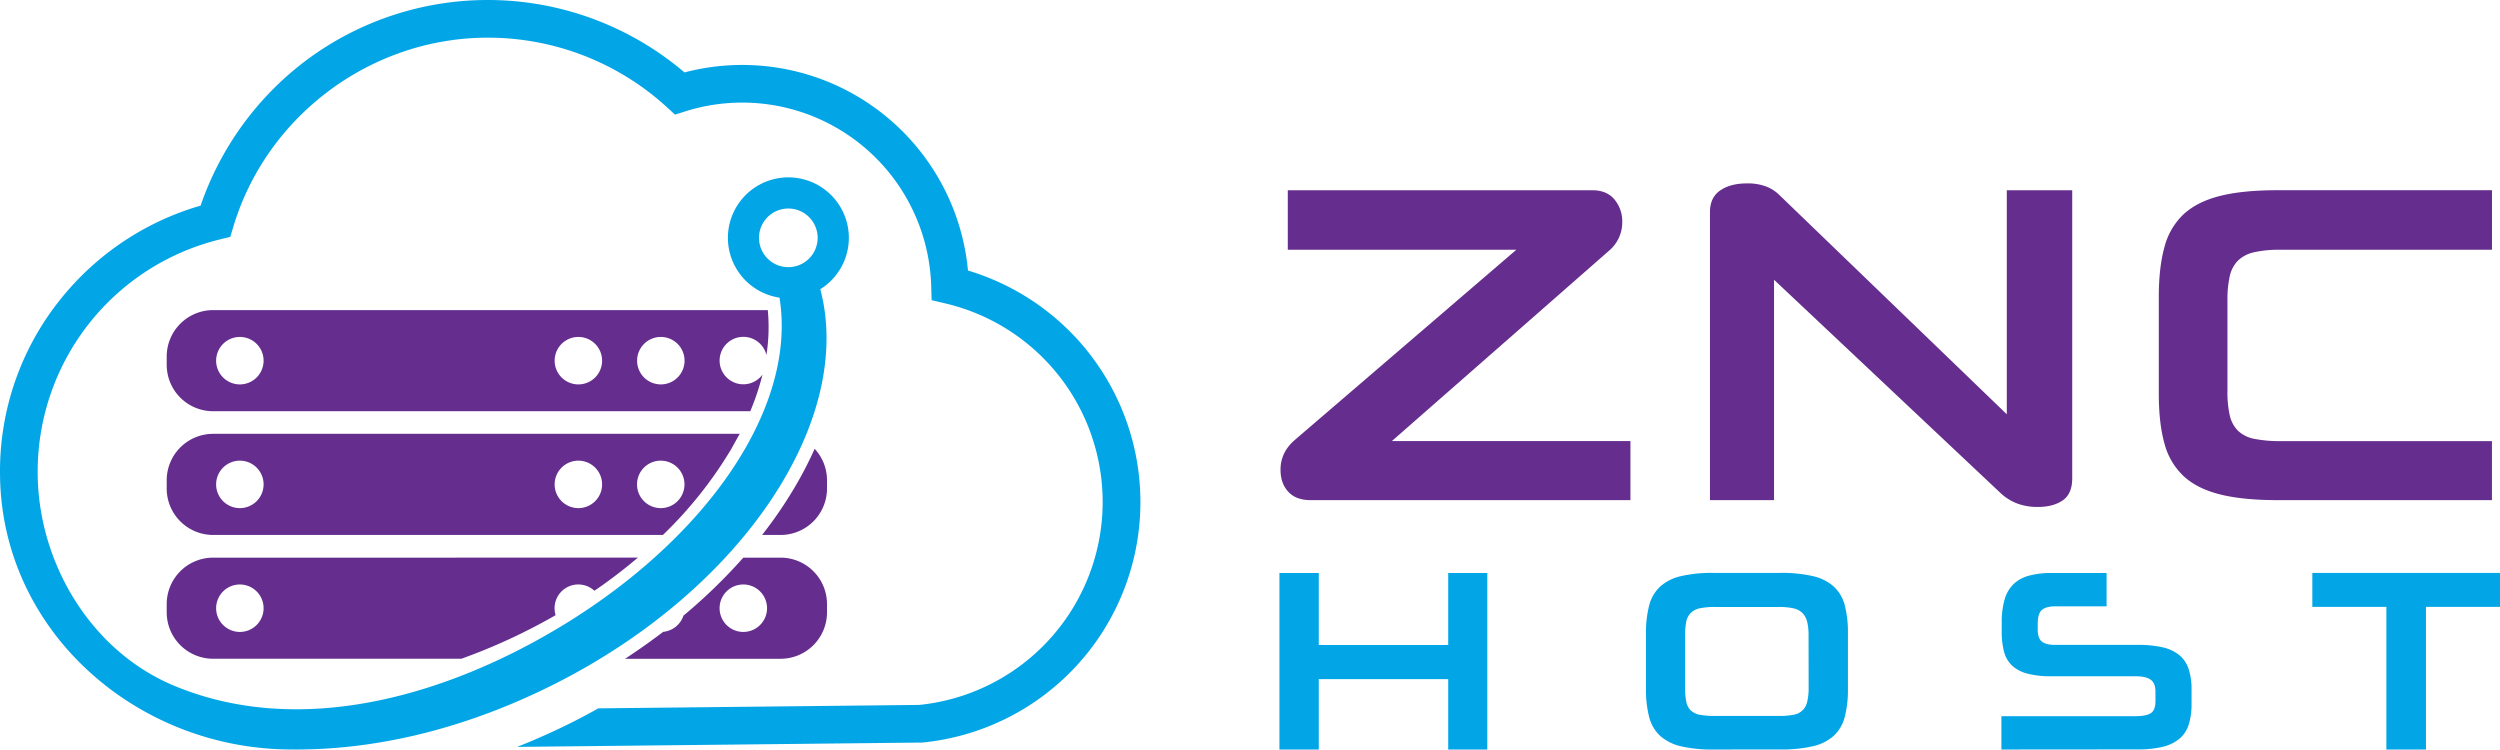
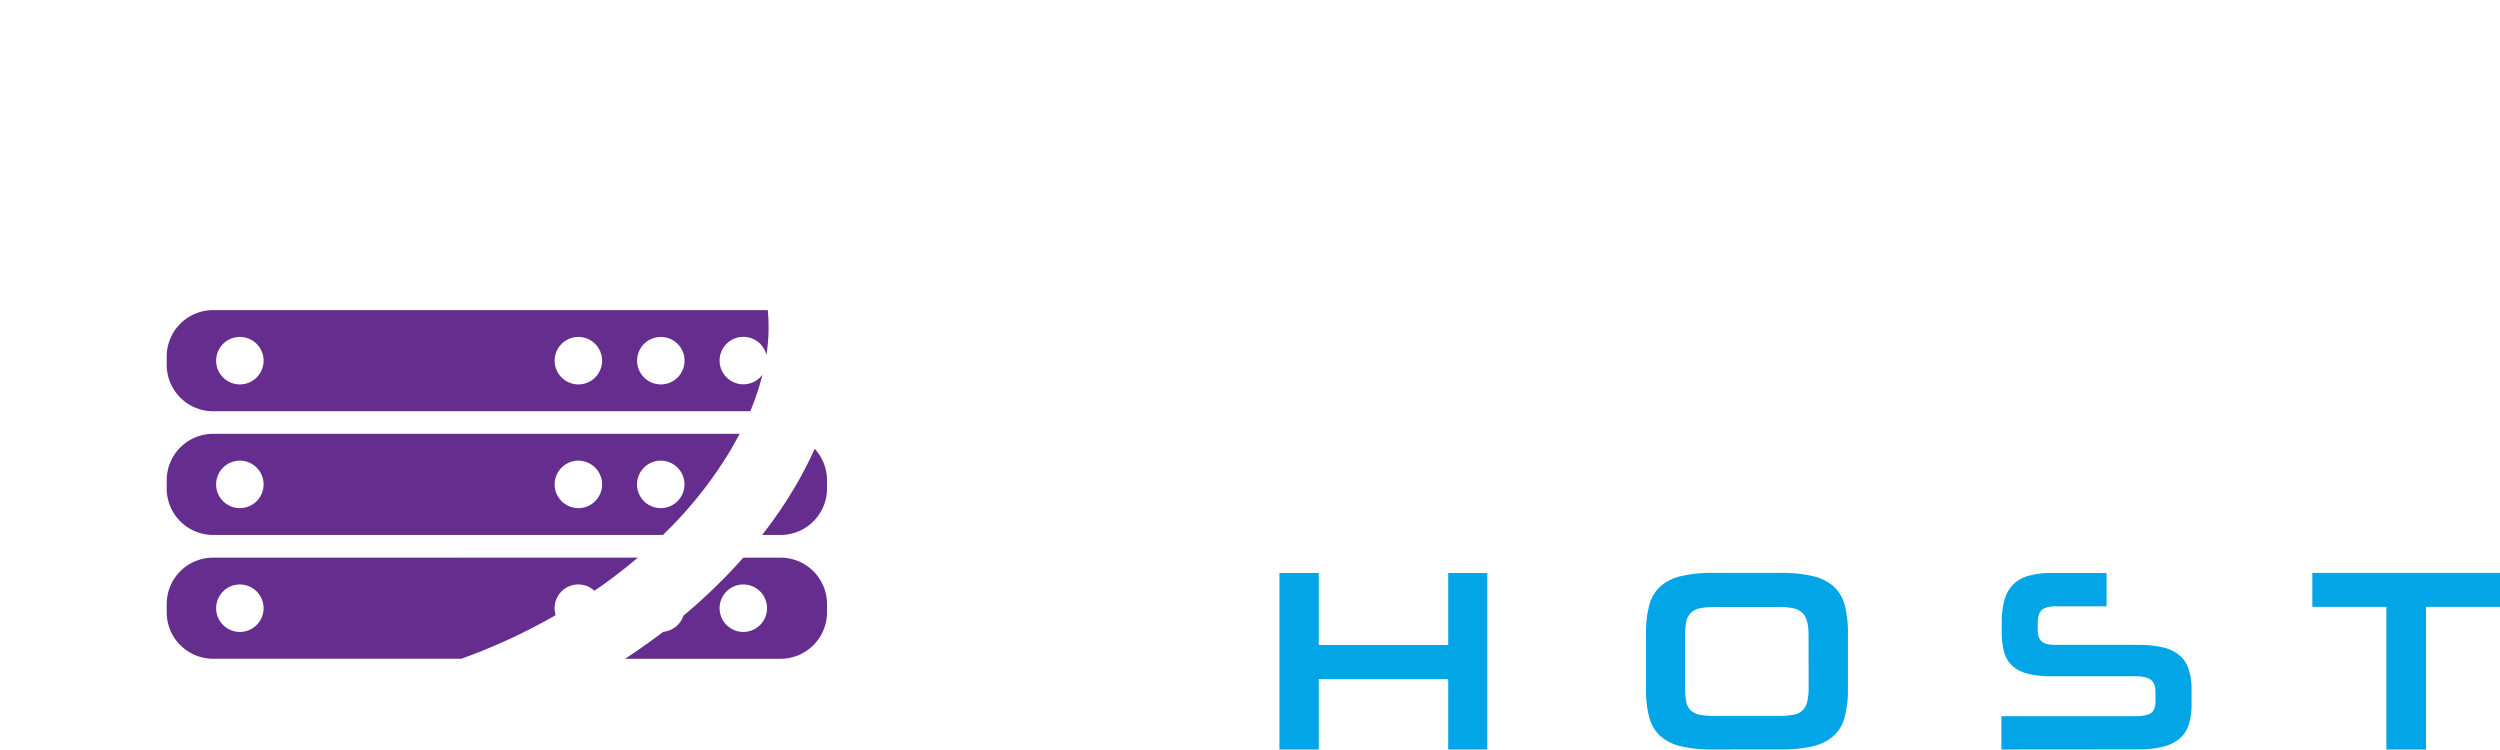
<svg xmlns="http://www.w3.org/2000/svg" viewBox="0 0 1274.69 382.16">
-   <path d="M827.15 113.21a18.9 18.9 0 0 1-6.72 14.6L709.67 224.9h121.65V255H668.2q-7.43 0-11.36-4.29-3.93-4.29-3.93-11.23 0-8.81 7.18-15.07l113.07-97.08H656.61V97h155.25q7.41 0 11.35 4.75a17.37 17.37 0 0 1 3.94 11.46zm211.78 145.28a29.79 29.79 0 0 1-10.31-1.73 26 26 0 0 1-8.92-5.68L904.54 142.64V255h-32.67V108.11q0-7.41 5.21-11 5.21-3.59 13.56-3.59a26.4 26.4 0 0 1 10 1.62 19.52 19.52 0 0 1 6.49 4.17l116.09 111.92V97h33.36v146.9q0 7.88-4.86 11.24-4.86 3.36-12.79 3.35zM1161 255q-17.37 0-29-2.9-11.63-2.9-18.54-9.26a34.83 34.83 0 0 1-9.85-16.69q-2.89-10.3-2.89-25.37v-49.57q0-14.82 2.89-25.25a34.86 34.86 0 0 1 9.85-16.8q6.95-6.37 18.54-9.27 11.59-2.9 29-2.9h109.6v30.36h-108a57.5 57.5 0 0 0-13.32 1.27 17.07 17.07 0 0 0-8.23 4.29 16.16 16.16 0 0 0-4.17 8 54.76 54.76 0 0 0-1.16 12.17v46.34a54.39 54.39 0 0 0 1.16 12.28 16.14 16.14 0 0 0 4.17 7.88 16.38 16.38 0 0 0 8.35 4.17 64.92 64.92 0 0 0 13.43 1.16h107.75V255z" fill="#652d8e" />
  <path d="M738.41 382.16v-35.9h-66v35.9h-20.06v-90h20.06v36.7h66v-36.7h19.93v90zm135.16 0a69.42 69.42 0 0 1-16.5-1.65 23.89 23.89 0 0 1-10.56-5.28 19.79 19.79 0 0 1-5.61-9.5 54.2 54.2 0 0 1-1.65-14.45V323a54.4 54.4 0 0 1 1.65-14.39 19.83 19.83 0 0 1 5.61-9.57 24 24 0 0 1 10.56-5.28 69.42 69.42 0 0 1 16.5-1.65h34.18a70.22 70.22 0 0 1 16.64 1.65 24.05 24.05 0 0 1 10.61 5.31 19.91 19.91 0 0 1 5.61 9.57 54.82 54.82 0 0 1 1.6 14.36v28.25a54.62 54.62 0 0 1-1.65 14.45 19.87 19.87 0 0 1-5.61 9.5 24 24 0 0 1-10.56 5.28 70.22 70.22 0 0 1-16.64 1.65zM922.14 324a28.43 28.43 0 0 0-.72-7 9.69 9.69 0 0 0-2.45-4.49 9.29 9.29 0 0 0-4.68-2.37 34.43 34.43 0 0 0-7.33-.66h-32.47a36.79 36.79 0 0 0-7.72.66 9.29 9.29 0 0 0-4.68 2.37 8.71 8.71 0 0 0-2.31 4.49 33.9 33.9 0 0 0-.6 7v26.53a35.72 35.72 0 0 0 .6 7.2 8.37 8.37 0 0 0 2.31 4.49 9.18 9.18 0 0 0 4.68 2.24 40.47 40.47 0 0 0 7.72.59H907a37.86 37.86 0 0 0 7.33-.59 8.38 8.38 0 0 0 7.13-6.73 30 30 0 0 0 .72-7.2zm98.33 58.16v-17h68.38c3.6 0 6.2-.51 7.78-1.52s2.38-3.06 2.38-6.14v-4.9q0-4.23-2.38-6-2.38-1.77-7.65-1.78h-42.9a46.85 46.85 0 0 1-12.47-1.39 17.93 17.93 0 0 1-7.86-4.22 15 15 0 0 1-4-7.13 40.1 40.1 0 0 1-1.12-10.1v-4.48a41.53 41.53 0 0 1 1.45-11.75 17.78 17.78 0 0 1 4.49-7.85 18.09 18.09 0 0 1 7.92-4.36 42.94 42.94 0 0 1 11.61-1.39h28v17h-26.13c-3.08 0-5.35.6-6.8 1.78s-2.18 3.59-2.18 7.2v2.9q0 4.23 2 6c1.32 1.18 3.61 1.78 6.87 1.78h42.1a55.72 55.72 0 0 1 12.74 1.25 20.5 20.5 0 0 1 8.51 4 15.41 15.41 0 0 1 4.75 7.13 33 33 0 0 1 1.46 10.42v7.13a34.73 34.73 0 0 1-1.46 10.76 15.39 15.39 0 0 1-4.75 7.19 21.06 21.06 0 0 1-8.51 4.09 52.7 52.7 0 0 1-12.74 1.32zm196.28 0v-72.72H1179v-17.3h95.69v17.3h-37.75v72.72z" fill="#02a5e6" />
  <path d="M379 171.75a12.09 12.09 0 0 1 11.78 9.25 91.57 91.57 0 0 0 .7-22.88H108.62A23.67 23.67 0 0 0 85 181.75V186a23.67 23.67 0 0 0 23.67 23.67h273.88a127.42 127.42 0 0 0 6.22-18.67 12.1 12.1 0 1 1-9.77-19.25zM122.3 196a12.1 12.1 0 1 1 12.1-12.1 12.1 12.1 0 0 1-12.1 12.1zm172.56 0A12.1 12.1 0 1 1 307 183.85 12.1 12.1 0 0 1 294.86 196zm42.08 0a12.1 12.1 0 1 1 12.1-12.1 12.09 12.09 0 0 1-12.1 12.1zm78.43 32.84a194 194 0 0 1-10.07 19.46 226 226 0 0 1-16.72 24.46H398a23.67 23.67 0 0 0 23.67-23.67v-4.21a23.52 23.52 0 0 0-6.3-16.04zm-306.75-7.64A23.68 23.68 0 0 0 85 244.88v4.21a23.67 23.67 0 0 0 23.67 23.67H338a210.43 210.43 0 0 0 34.74-43.63l4.41-7.93zm13.68 37.88A12.1 12.1 0 1 1 134.4 247a12.1 12.1 0 0 1-12.1 12.08zm172.56 0A12.1 12.1 0 1 1 307 247a12.1 12.1 0 0 1-12.14 12.08zm42.08 0A12.1 12.1 0 1 1 349 247a12.09 12.09 0 0 1-12.06 12.08zm-228.32 25.25A23.68 23.68 0 0 0 85 308v4.21a23.67 23.67 0 0 0 23.67 23.67h126.57a296.61 296.61 0 0 0 33.63-14.45q7.36-3.7 14.42-7.77a12.26 12.26 0 0 1-.53-3.56 12.1 12.1 0 0 1 20.32-8.88 268.06 268.06 0 0 0 22.16-16.9zm13.68 37.88a12.1 12.1 0 1 1 12.1-12.1 12.1 12.1 0 0 1-12.1 12.1zM398 284.33h-19a281.77 281.77 0 0 1-30.52 29.57 12.12 12.12 0 0 1-10.33 8.26q-9.36 7.13-19.43 13.73H398a23.67 23.67 0 0 0 23.67-23.67V308A23.68 23.68 0 0 0 398 284.33zm-19 37.88a12.1 12.1 0 1 1 12.1-12.1 12.11 12.11 0 0 1-12.1 12.1z" fill="#652d8e" />
-   <path d="M554.42 178.94a123.8 123.8 0 0 0-60.87-41A115.61 115.61 0 0 0 349 36.93a154.67 154.67 0 0 0-193.36-5.8 156.06 156.06 0 0 0-53.36 73.71 142.18 142.18 0 0 0-71.64 48A139.84 139.84 0 0 0 0 240.73c0 79.38 67.27 139.38 144.58 141.35 48 1.23 95.38-11.74 138.08-33.26 96.6-48.68 153.14-135.09 135.59-201.37a30.83 30.83 0 1 0-20.81 4.31c9.65 59.3-42.56 130.71-125.53 175.73-54.91 29.81-123 47.18-183.11 22.16-42.8-17.82-69.59-63.23-69.59-108.92a121.89 121.89 0 0 1 92.88-118.65l5.32-1.3 1.58-5.25c17.07-56.72 70.41-96.32 129.69-96.32a135.1 135.1 0 0 1 91.4 35.48l4.09 3.75 5.28-1.67A96.41 96.41 0 0 1 474.8 145.7l.22 7.36 7.17 1.69a104 104 0 0 1-13.49 204.67l-163.63 1.75c-4.33 2.45-8.77 4.8-13.28 7.08q-14 7-28.12 12.57l205.65-2.2h.81a123.19 123.19 0 0 0 84.29-199.64zM387 121.28a14.95 14.95 0 1 1 15 14.94 14.94 14.94 0 0 1-15-14.94z" fill="#02a5e6" />
</svg>